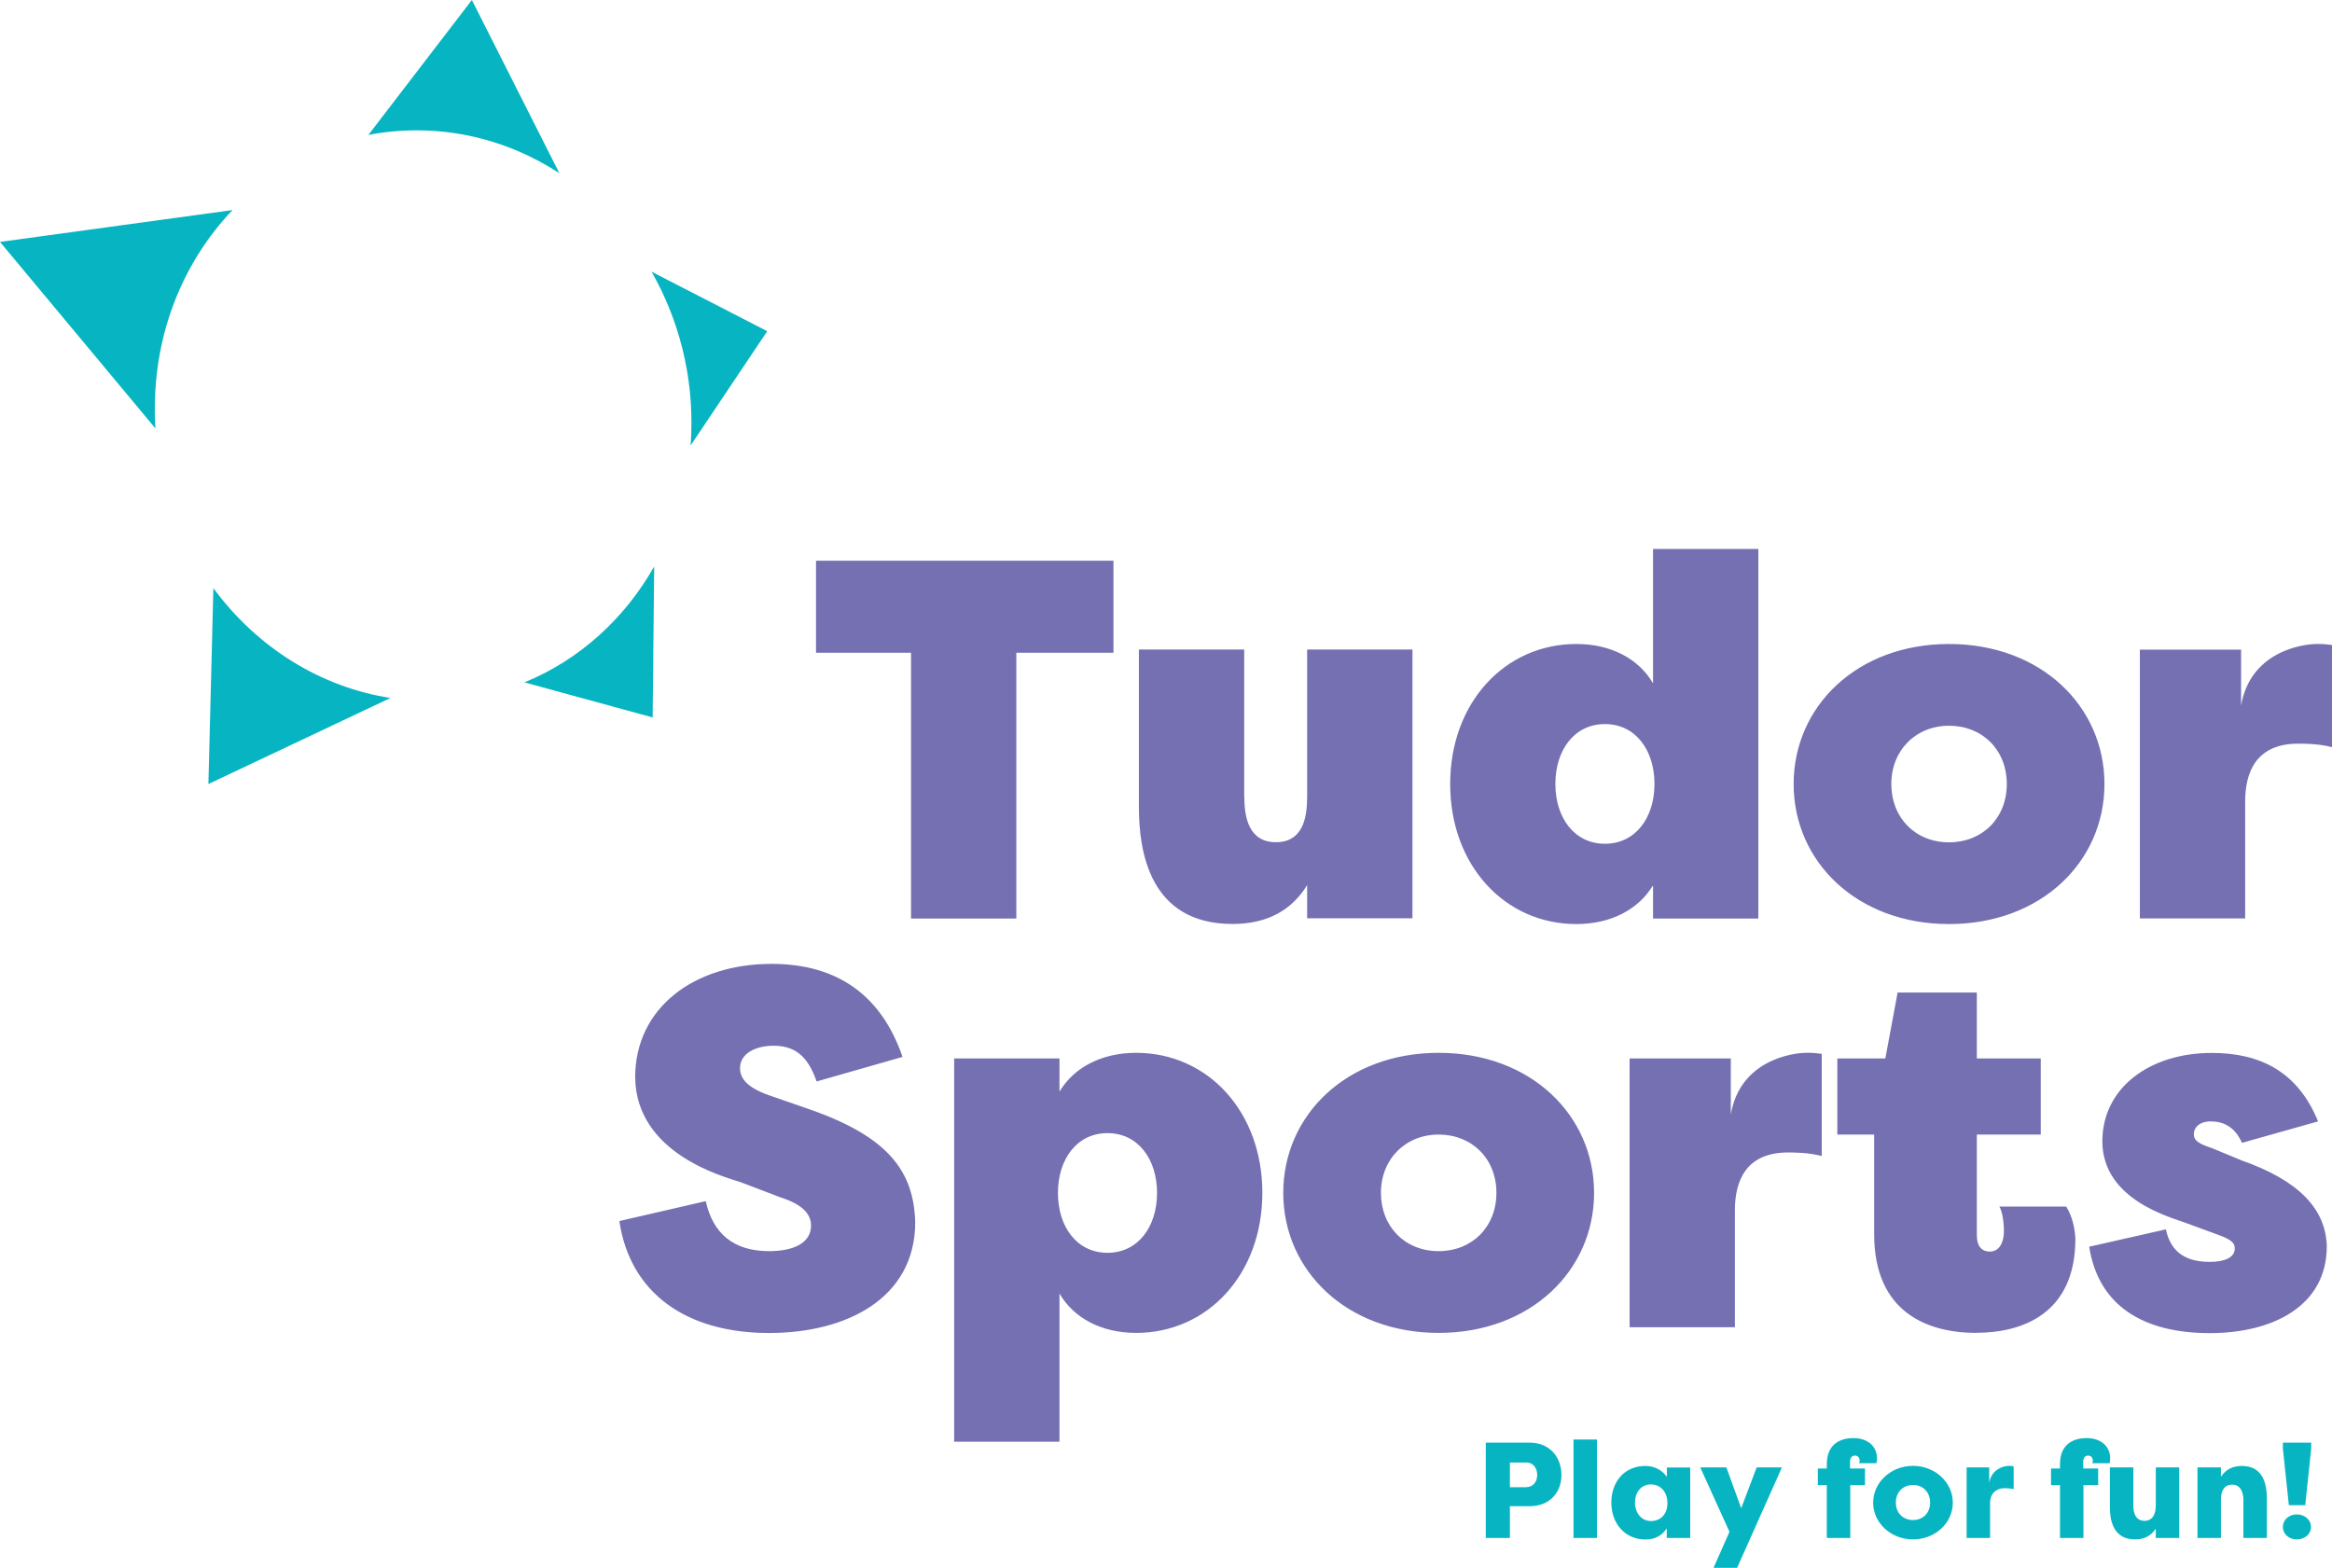
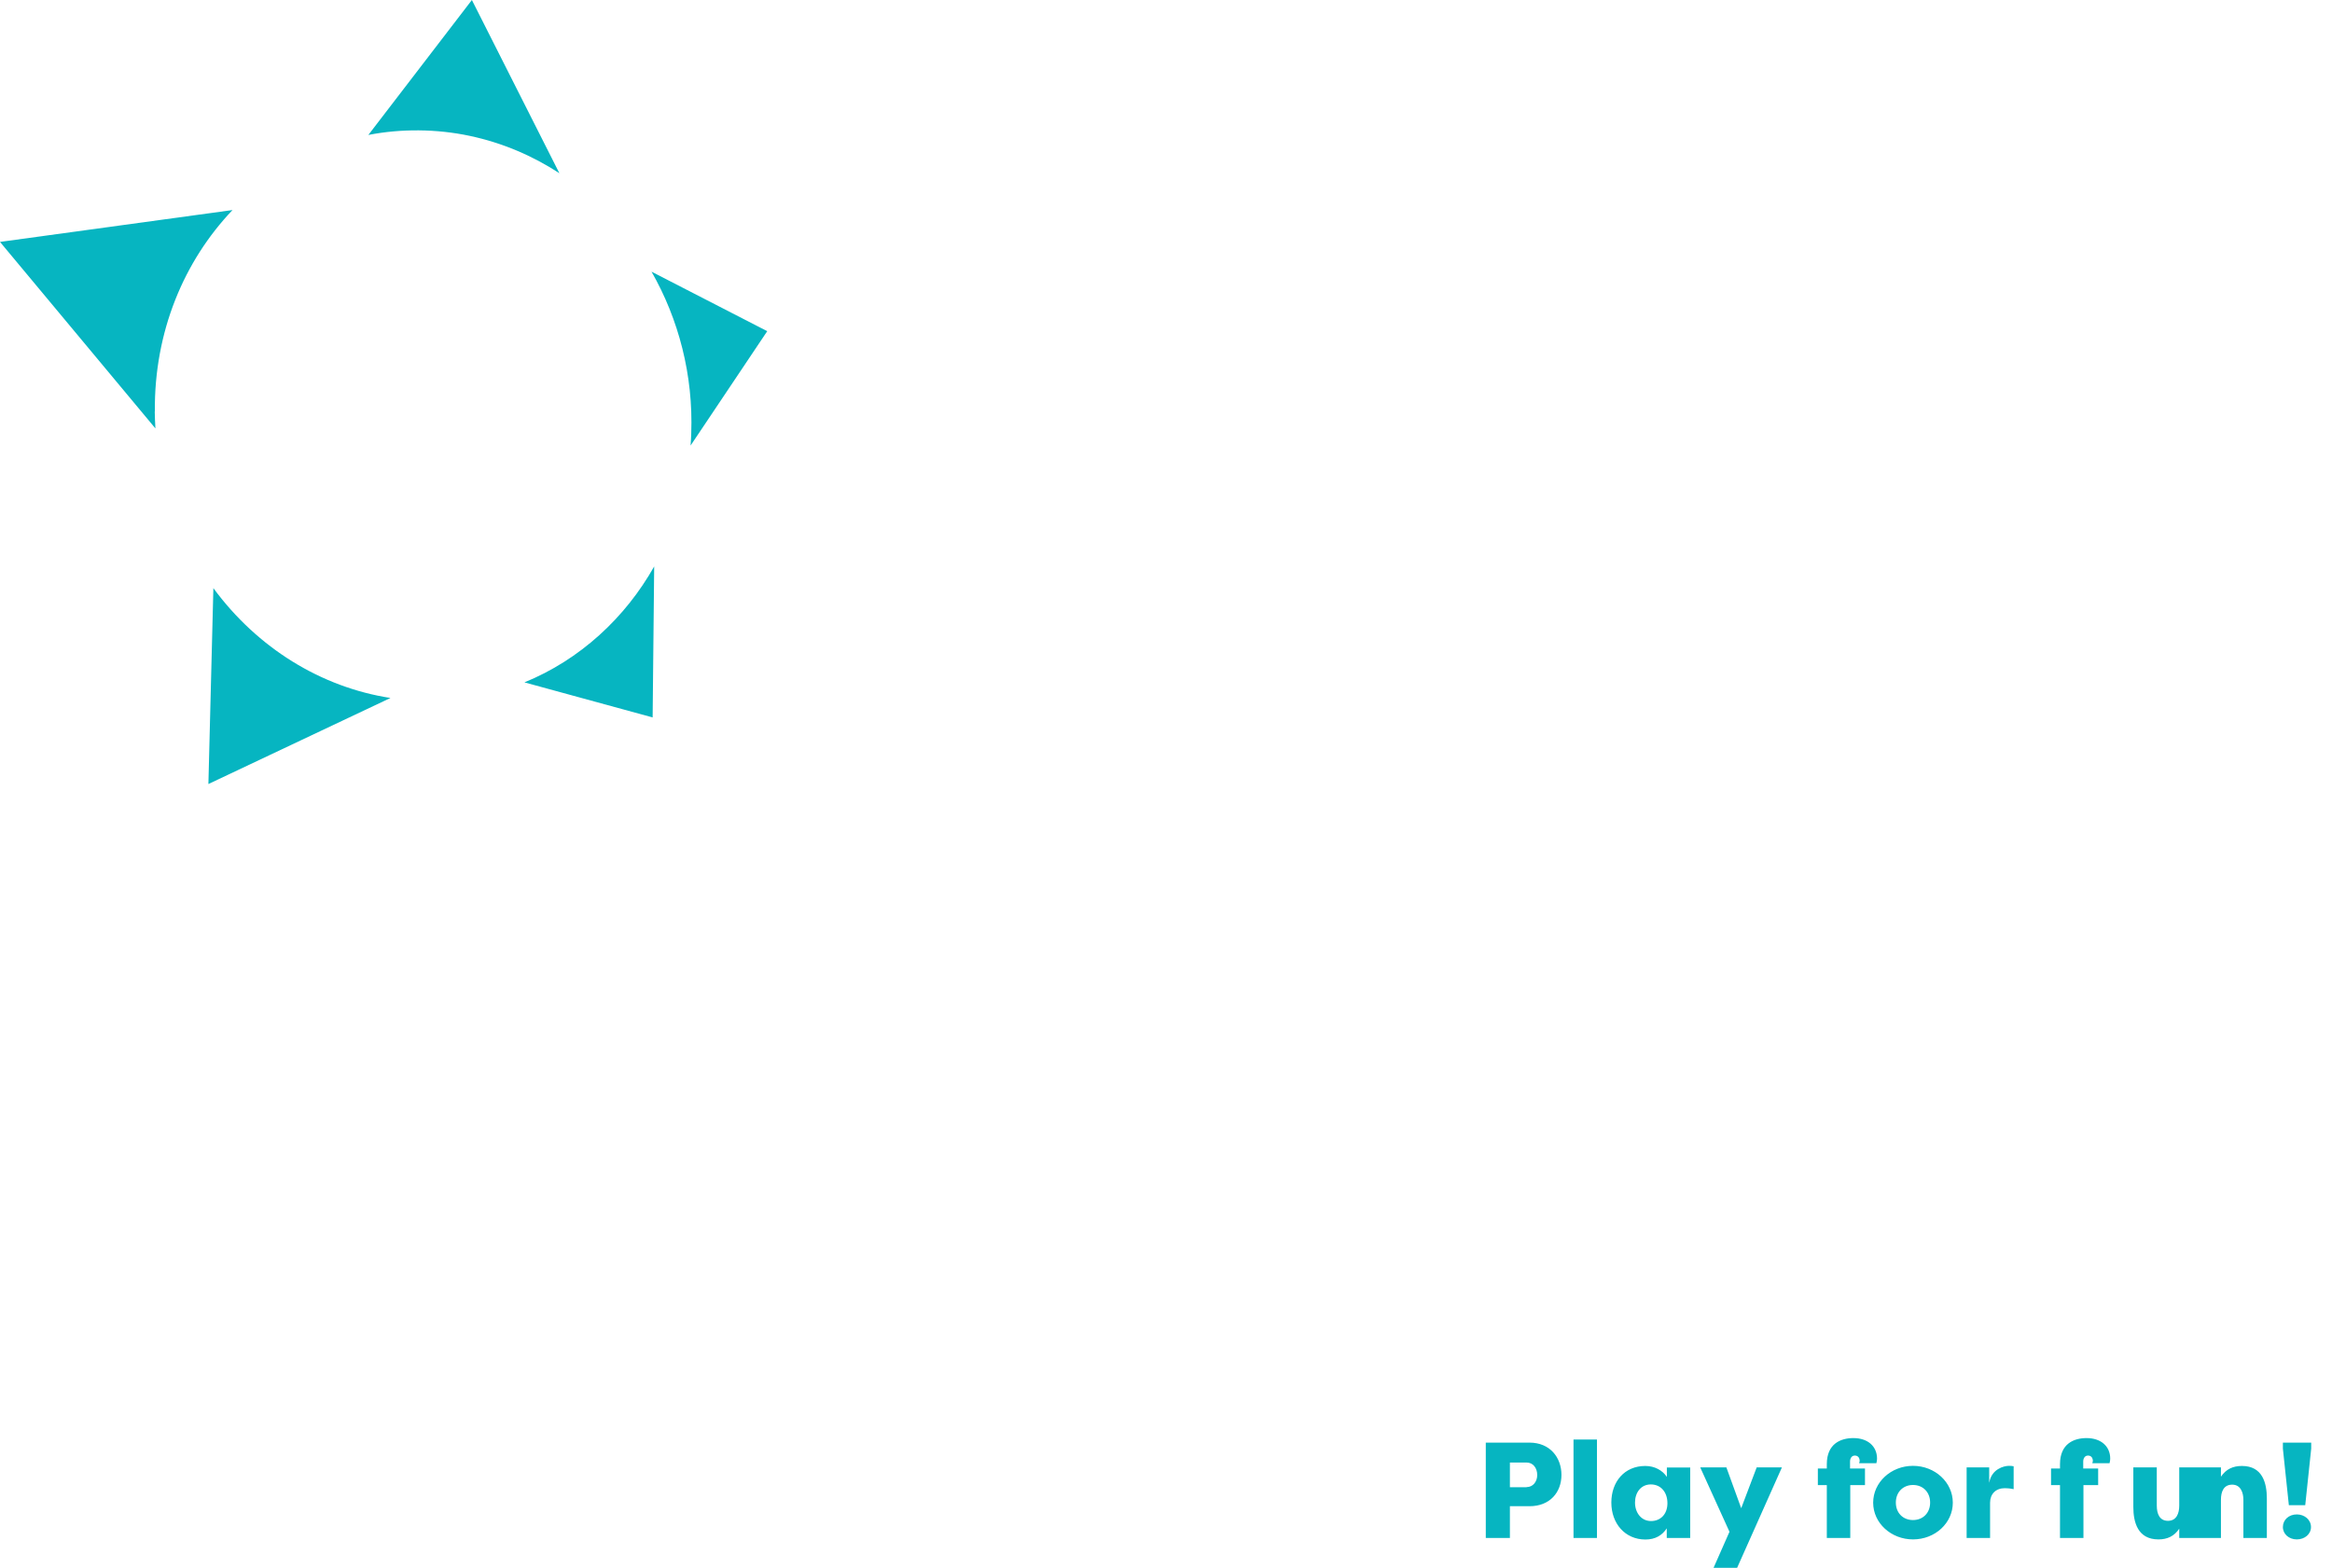
<svg xmlns="http://www.w3.org/2000/svg" id="Logo" version="1.1" viewBox="0 0 210.82 141.73">
  <defs>
    <style>
      .cls-1 {
        fill: #7470b2;
      }

      .cls-1, .cls-2 {
        stroke-width: 0px;
      }

      .cls-2 {
        fill: #06b5c1;
      }
    </style>
  </defs>
-   <path class="cls-1" d="M100.66,50.69v8.32h-8.78v24.03h-9.52v-24.03h-8.59v-8.32h26.89ZM112.49,72.03c0,1.89.42,4.11,2.86,4.11s2.82-2.22,2.82-4.11v-13.31h9.52v24.3h-9.52v-3c-1.34,2.17-3.47,3.51-6.75,3.51-7.53,0-8.46-6.61-8.46-10.58v-14.23h9.52v13.31ZM149.44,80.03c-1.29,2.17-3.79,3.51-6.93,3.51-6.47,0-11.41-5.31-11.41-12.66s4.94-12.66,11.41-12.66c3.14,0,5.64,1.34,6.93,3.56v-12.15h9.52v33.41h-9.52v-3ZM145.09,76.28c2.77,0,4.48-2.36,4.48-5.41s-1.71-5.41-4.48-5.41-4.48,2.36-4.48,5.41,1.71,5.41,4.48,5.41ZM176.2,83.54c-8.32,0-14.05-5.64-14.05-12.66s5.73-12.66,14.05-12.66,14.05,5.64,14.05,12.66-5.73,12.66-14.05,12.66ZM176.2,76.15c3,0,5.22-2.17,5.22-5.27s-2.22-5.27-5.22-5.27-5.22,2.22-5.22,5.27,2.17,5.27,5.22,5.27ZM202.59,63.86c.79-4.94,5.54-5.64,6.84-5.64.74,0,.55,0,1.39.09v9.24c-1.2-.32-2.5-.32-3.05-.32-3.88,0-4.8,2.68-4.8,5.22v10.58h-9.52v-24.3h9.15v5.13ZM63.8,108.58c.65,2.96,2.54,4.53,5.73,4.53,2.22,0,3.79-.74,3.79-2.31,0-.79-.42-1.8-2.73-2.54l-3.65-1.39c-1.57-.51-9.43-2.59-9.52-9.47,0-6.24,5.27-10.26,12.34-10.26,6.1,0,9.98,3,11.83,8.41l-7.76,2.22c-.65-1.8-1.57-3.23-3.88-3.23-1.57,0-3.05.65-3.05,2.03,0,.92.65,1.76,2.63,2.45l3.6,1.25c7.21,2.5,9.47,5.64,9.61,10.21,0,6.88-6.19,10.03-13.21,10.03-7.49,0-12.57-3.6-13.54-10.12l7.81-1.8ZM63.8,108.58c.65,2.96,2.54,4.53,5.73,4.53,2.22,0,3.79-.74,3.79-2.31,0-.79-.42-1.8-2.73-2.54l-3.65-1.39c-1.57-.51-9.43-2.59-9.52-9.47,0-6.24,5.27-10.26,12.34-10.26,6.1,0,9.98,3,11.83,8.41l-7.76,2.22c-.65-1.8-1.57-3.23-3.88-3.23-1.57,0-3.05.65-3.05,2.03,0,.92.65,1.76,2.63,2.45l3.6,1.25c7.21,2.5,9.47,5.64,9.61,10.21,0,6.88-6.19,10.03-13.21,10.03-7.49,0-12.57-3.6-13.54-10.12l7.81-1.8ZM95.78,98.69c1.29-2.17,3.79-3.51,6.93-3.51,6.47,0,11.41,5.31,11.41,12.66s-4.94,12.66-11.41,12.66c-3.14,0-5.64-1.34-6.93-3.56v13.4h-9.52v-34.65h9.52v3ZM100.12,102.44c-2.77,0-4.48,2.36-4.48,5.41s1.71,5.41,4.48,5.41,4.48-2.36,4.48-5.41-1.71-5.41-4.48-5.41ZM130.06,120.5c-8.32,0-14.05-5.64-14.05-12.66s5.73-12.66,14.05-12.66,14.05,5.64,14.05,12.66-5.73,12.66-14.05,12.66ZM130.06,113.11c3,0,5.22-2.17,5.22-5.27s-2.22-5.27-5.22-5.27-5.22,2.22-5.22,5.27,2.17,5.27,5.22,5.27ZM156.46,100.82c.79-4.94,5.54-5.64,6.84-5.64.74,0,.55,0,1.39.09v9.24c-1.2-.32-2.5-.32-3.05-.32-3.88,0-4.8,2.68-4.8,5.22v10.58h-9.52v-24.3h9.15v5.13ZM178.67,120.5c-4.34,0-9.24-1.8-9.24-8.92v-9.01h-3.33v-6.88h4.34l1.11-5.96h7.16v5.96h5.78v6.88h-5.78v9.1c0,1.06.51,1.48,1.16,1.48.97,0,1.29-.97,1.29-1.85,0-1.06-.23-1.99-.42-2.22h6.05c.51.79.79,1.89.83,2.91,0,6.79-4.81,8.5-8.96,8.5ZM195.8,111.12c.46,2.26,2.03,2.96,3.97,2.96,1.39,0,2.26-.42,2.26-1.2,0-.46-.19-.79-1.62-1.29l-2.77-1.02c-1.34-.51-7.58-2.08-7.58-7.39,0-4.85,4.3-7.99,9.89-7.99,4.34,0,7.76,1.66,9.61,6.19l-6.88,1.94c-.65-1.48-1.71-1.94-2.82-1.94-1.02,0-1.53.55-1.53,1.16s.51.88,1.62,1.25l2.68,1.11c5.27,1.85,7.62,4.44,7.72,7.76,0,5.45-4.94,7.86-10.58,7.86-6.05,0-10.07-2.5-10.9-7.81l6.93-1.57Z" />
  <path class="cls-2" d="M33.3,12.2L42.66,0l7.91,15.66c-2.41-1.57-5.14-2.75-8.12-3.38s-6.19-.66-9.15-.08ZM69.36,29.94l-10.46-5.38c2.45,4.29,3.78,9.34,3.59,14.61-.01.37-.03.74-.06,1.11l6.93-10.34ZM14,37.21c-.07-7.22,2.63-13.61,7.02-18.22L0,21.87l14.05,16.86c-.03-.5-.05-1.01-.06-1.52ZM19.29,53.17l-.45,17.71,16.46-7.78c-6.27-.97-12.02-4.51-16.01-9.93ZM47.41,61.69l11.59,3.17.14-13.65c-2.62,4.65-6.71,8.43-11.73,10.48Z" />
-   <path class="cls-2" d="M134.32,139.04v-8.62h3.95c1.87,0,2.89,1.36,2.89,2.92s-1.03,2.83-2.89,2.83h-1.77v2.87h-2.18ZM138.01,134.44c.58,0,.96-.49.96-1.09,0-.64-.38-1.13-.96-1.13h-1.51v2.23h1.51ZM142.25,139.04v-8.9h2.12v8.9h-2.12ZM152.8,132.66v6.38h-2.12v-.87c-.41.63-1.03,1.01-1.93,1.01-1.84,0-3.08-1.45-3.08-3.34s1.19-3.31,3.07-3.31c.84,0,1.55.39,1.95.99v-.85h2.12ZM149.26,137.51c.84,0,1.48-.6,1.48-1.61s-.6-1.7-1.5-1.7-1.43.74-1.43,1.64.55,1.67,1.45,1.67ZM153.72,132.66h2.35l1.34,3.69,1.4-3.69h2.28l-4.05,9.08h-2.13l1.44-3.26-2.64-5.81ZM167.24,132.76h1.36v1.5h-1.33v4.78h-2.12v-4.78h-.81v-1.5h.81v-.39c0-1.86,1.27-2.36,2.4-2.36,1.29,0,2.14.73,2.14,1.86,0,.09-.02.29-.06.41h-1.56s.05-.15.05-.2c0-.27-.14-.49-.44-.49s-.43.28-.43.53v.65ZM172.94,139.17c-1.98,0-3.6-1.48-3.6-3.32s1.61-3.33,3.6-3.33,3.6,1.49,3.6,3.33-1.6,3.32-3.6,3.32ZM172.94,137.42c.91,0,1.55-.65,1.55-1.58s-.64-1.59-1.55-1.59-1.55.66-1.55,1.59.64,1.58,1.55,1.58ZM179.84,134.02c.21-1.21,1.31-1.5,1.77-1.5.2,0,.22,0,.43.04v2.07c-.28-.07-.63-.09-.8-.09-.82,0-1.33.53-1.33,1.31v3.19h-2.12v-6.38h2.04v1.37ZM188.32,132.76h1.36v1.5h-1.33v4.78h-2.12v-4.78h-.81v-1.5h.81v-.39c0-1.86,1.27-2.36,2.4-2.36,1.29,0,2.14.73,2.14,1.86,0,.09-.02.29-.06.41h-1.56s.05-.15.05-.2c0-.27-.14-.49-.44-.49s-.43.28-.43.53v.65ZM197.01,139.04h-2.12v-.84c-.45.68-1.08.97-1.88.97-1.87,0-2.27-1.55-2.27-2.93v-3.58h2.12v3.46c0,.73.25,1.37,1.01,1.37s1.02-.65,1.02-1.38v-3.45h2.12v6.38ZM198.66,132.66h2.12v.84c.46-.68,1.08-.97,1.9-.97,1.86,0,2.25,1.55,2.25,2.94v3.57h-2.12v-3.45c0-.62-.23-1.37-1.01-1.37s-1.02.64-1.02,1.37v3.45h-2.12v-6.38ZM208.4,136.08h-1.48l-.54-5.12v-.54h2.56v.54l-.54,5.12ZM207.64,136.91c.71,0,1.28.49,1.28,1.14s-.57,1.12-1.28,1.12-1.26-.48-1.26-1.12.53-1.14,1.26-1.14Z" />
+   <path class="cls-2" d="M134.32,139.04v-8.62h3.95c1.87,0,2.89,1.36,2.89,2.92s-1.03,2.83-2.89,2.83h-1.77v2.87h-2.18ZM138.01,134.44c.58,0,.96-.49.96-1.09,0-.64-.38-1.13-.96-1.13h-1.51v2.23h1.51ZM142.25,139.04v-8.9h2.12v8.9h-2.12ZM152.8,132.66v6.38h-2.12v-.87c-.41.63-1.03,1.01-1.93,1.01-1.84,0-3.08-1.45-3.08-3.34s1.19-3.31,3.07-3.31c.84,0,1.55.39,1.95.99v-.85h2.12ZM149.26,137.51c.84,0,1.48-.6,1.48-1.61s-.6-1.7-1.5-1.7-1.43.74-1.43,1.64.55,1.67,1.45,1.67ZM153.72,132.66h2.35l1.34,3.69,1.4-3.69h2.28l-4.05,9.08h-2.13l1.44-3.26-2.64-5.81ZM167.24,132.76h1.36v1.5h-1.33v4.78h-2.12v-4.78h-.81v-1.5h.81v-.39c0-1.86,1.27-2.36,2.4-2.36,1.29,0,2.14.73,2.14,1.86,0,.09-.02.29-.06.41h-1.56s.05-.15.05-.2c0-.27-.14-.49-.44-.49s-.43.28-.43.53v.65ZM172.94,139.17c-1.98,0-3.6-1.48-3.6-3.32s1.61-3.33,3.6-3.33,3.6,1.49,3.6,3.33-1.6,3.32-3.6,3.32ZM172.94,137.42c.91,0,1.55-.65,1.55-1.58s-.64-1.59-1.55-1.59-1.55.66-1.55,1.59.64,1.58,1.55,1.58ZM179.84,134.02c.21-1.21,1.31-1.5,1.77-1.5.2,0,.22,0,.43.04v2.07c-.28-.07-.63-.09-.8-.09-.82,0-1.33.53-1.33,1.31v3.19h-2.12v-6.38h2.04v1.37ZM188.32,132.76h1.36v1.5h-1.33v4.78h-2.12v-4.78h-.81v-1.5h.81v-.39c0-1.86,1.27-2.36,2.4-2.36,1.29,0,2.14.73,2.14,1.86,0,.09-.02.29-.06.41h-1.56s.05-.15.05-.2c0-.27-.14-.49-.44-.49s-.43.28-.43.53v.65ZM197.01,139.04v-.84c-.45.68-1.08.97-1.88.97-1.87,0-2.27-1.55-2.27-2.93v-3.58h2.12v3.46c0,.73.25,1.37,1.01,1.37s1.02-.65,1.02-1.38v-3.45h2.12v6.38ZM198.66,132.66h2.12v.84c.46-.68,1.08-.97,1.9-.97,1.86,0,2.25,1.55,2.25,2.94v3.57h-2.12v-3.45c0-.62-.23-1.37-1.01-1.37s-1.02.64-1.02,1.37v3.45h-2.12v-6.38ZM208.4,136.08h-1.48l-.54-5.12v-.54h2.56v.54l-.54,5.12ZM207.64,136.91c.71,0,1.28.49,1.28,1.14s-.57,1.12-1.28,1.12-1.26-.48-1.26-1.12.53-1.14,1.26-1.14Z" />
</svg>